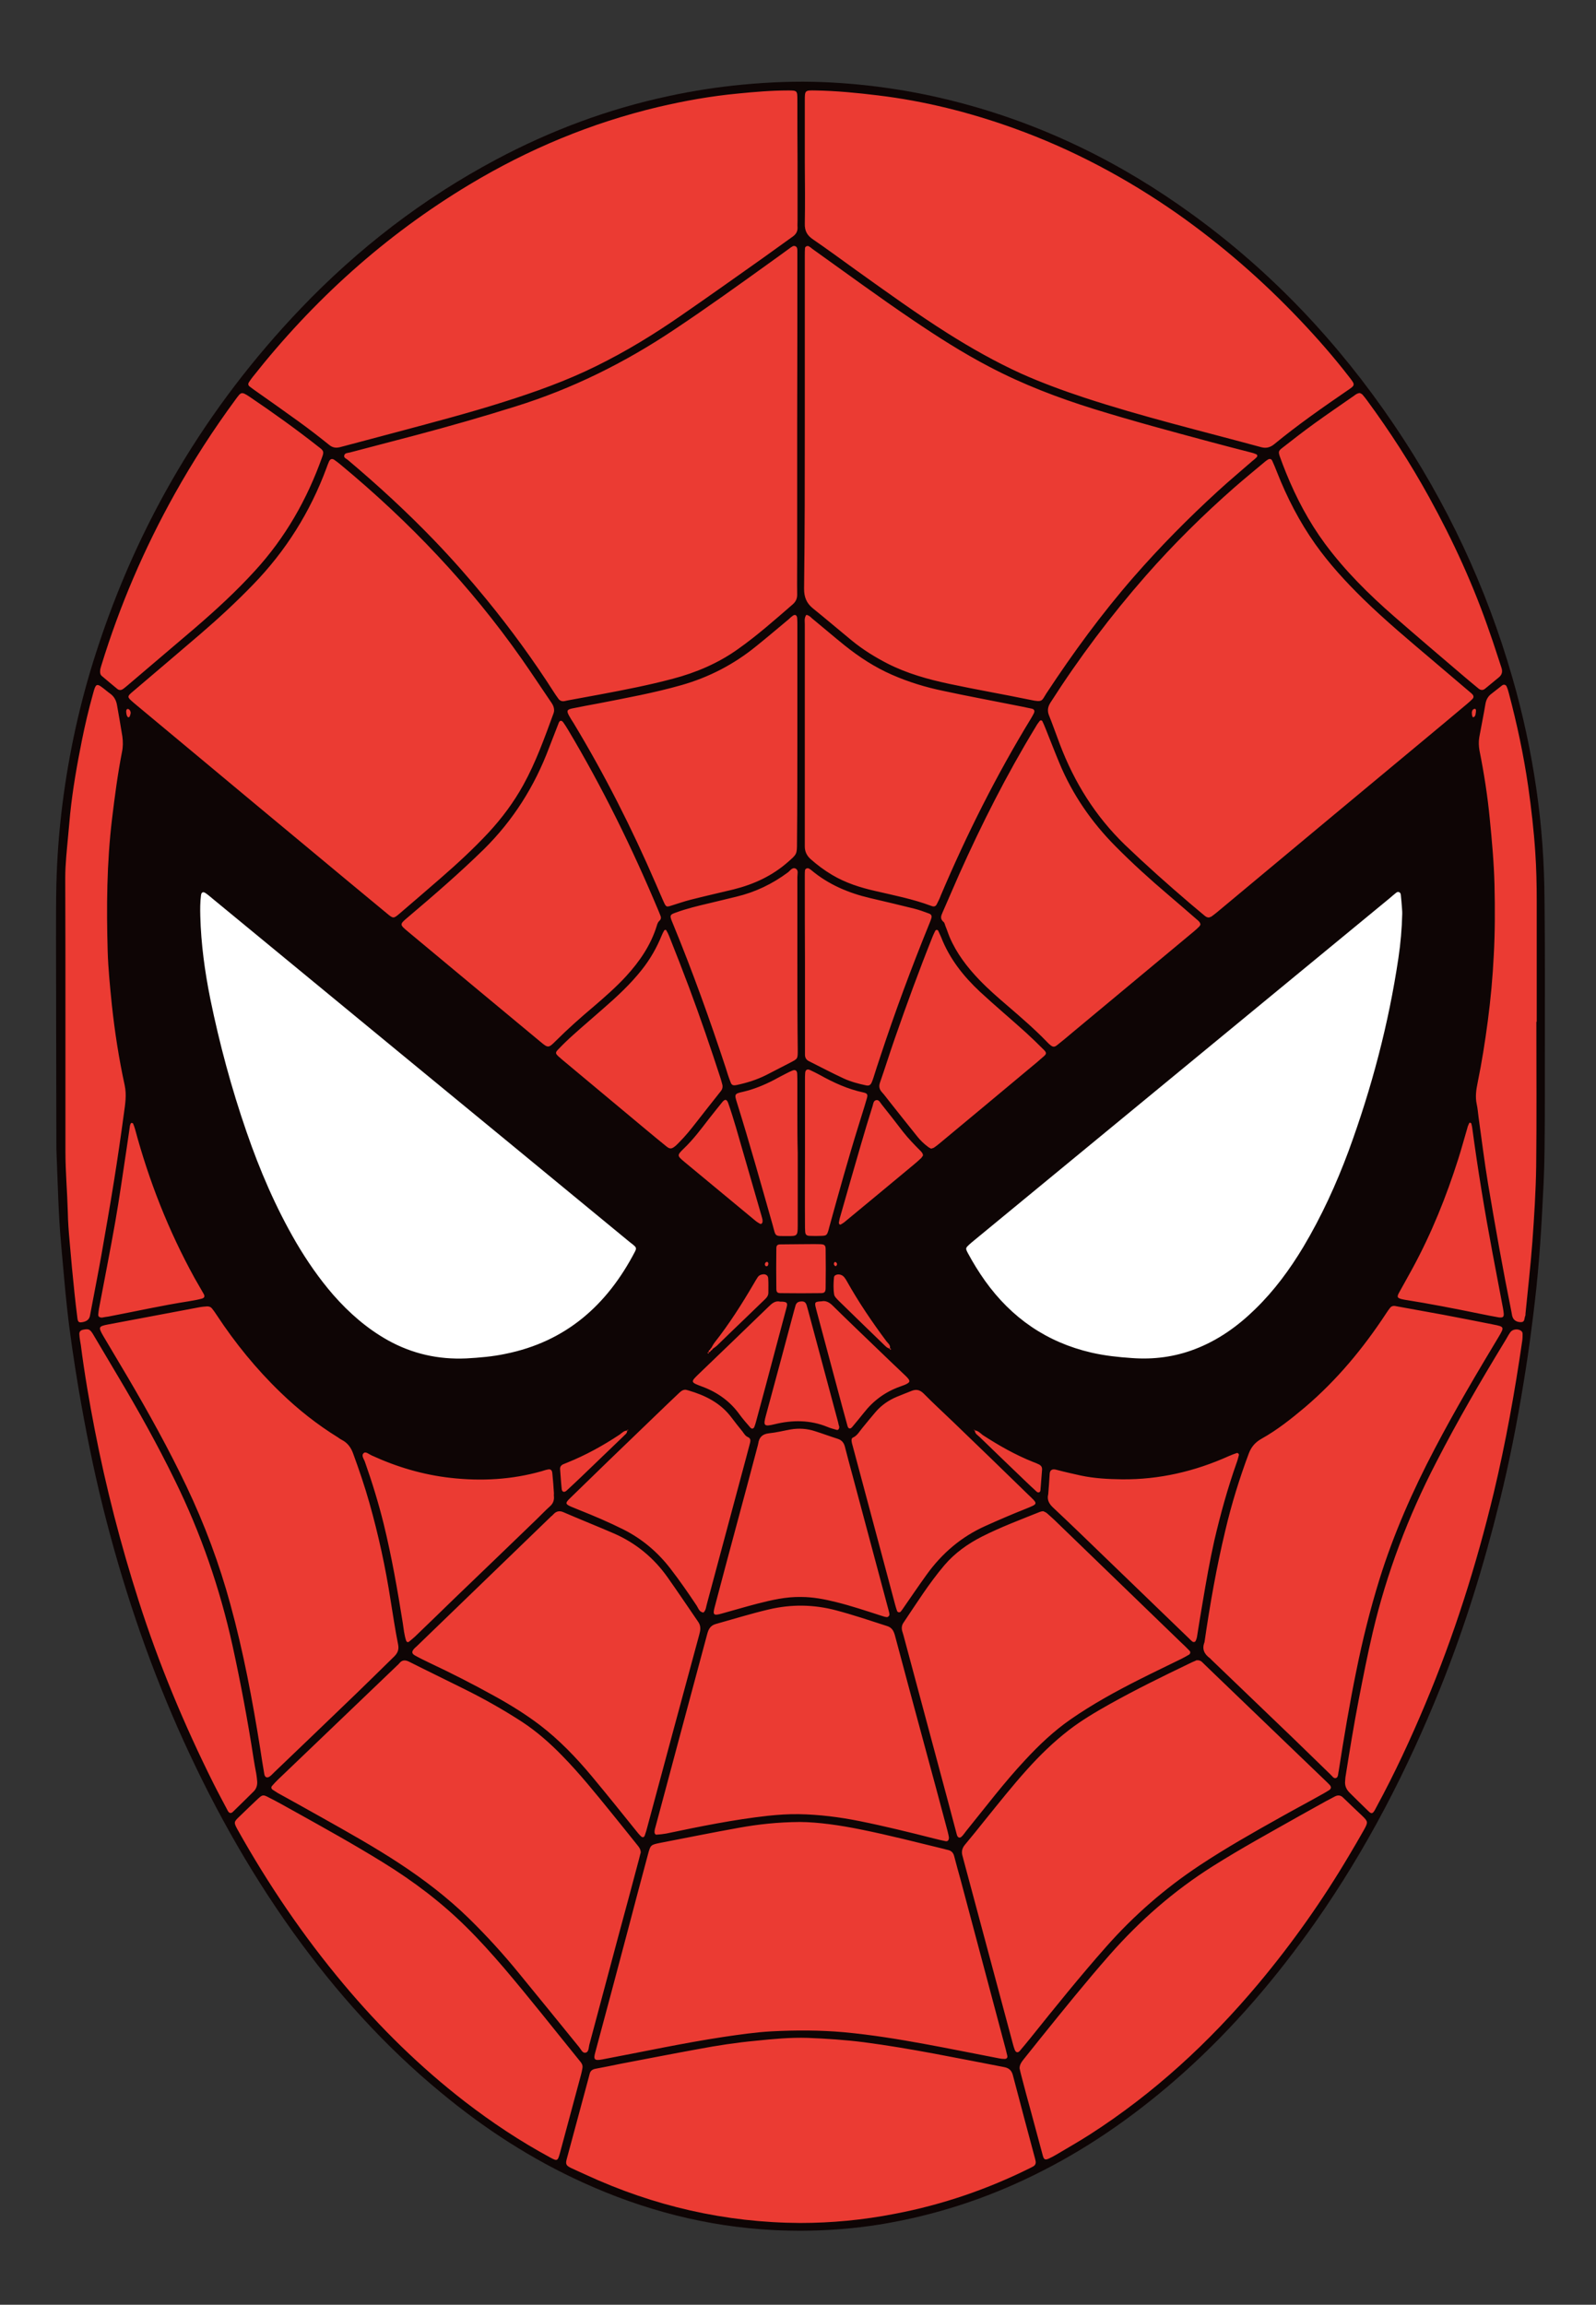
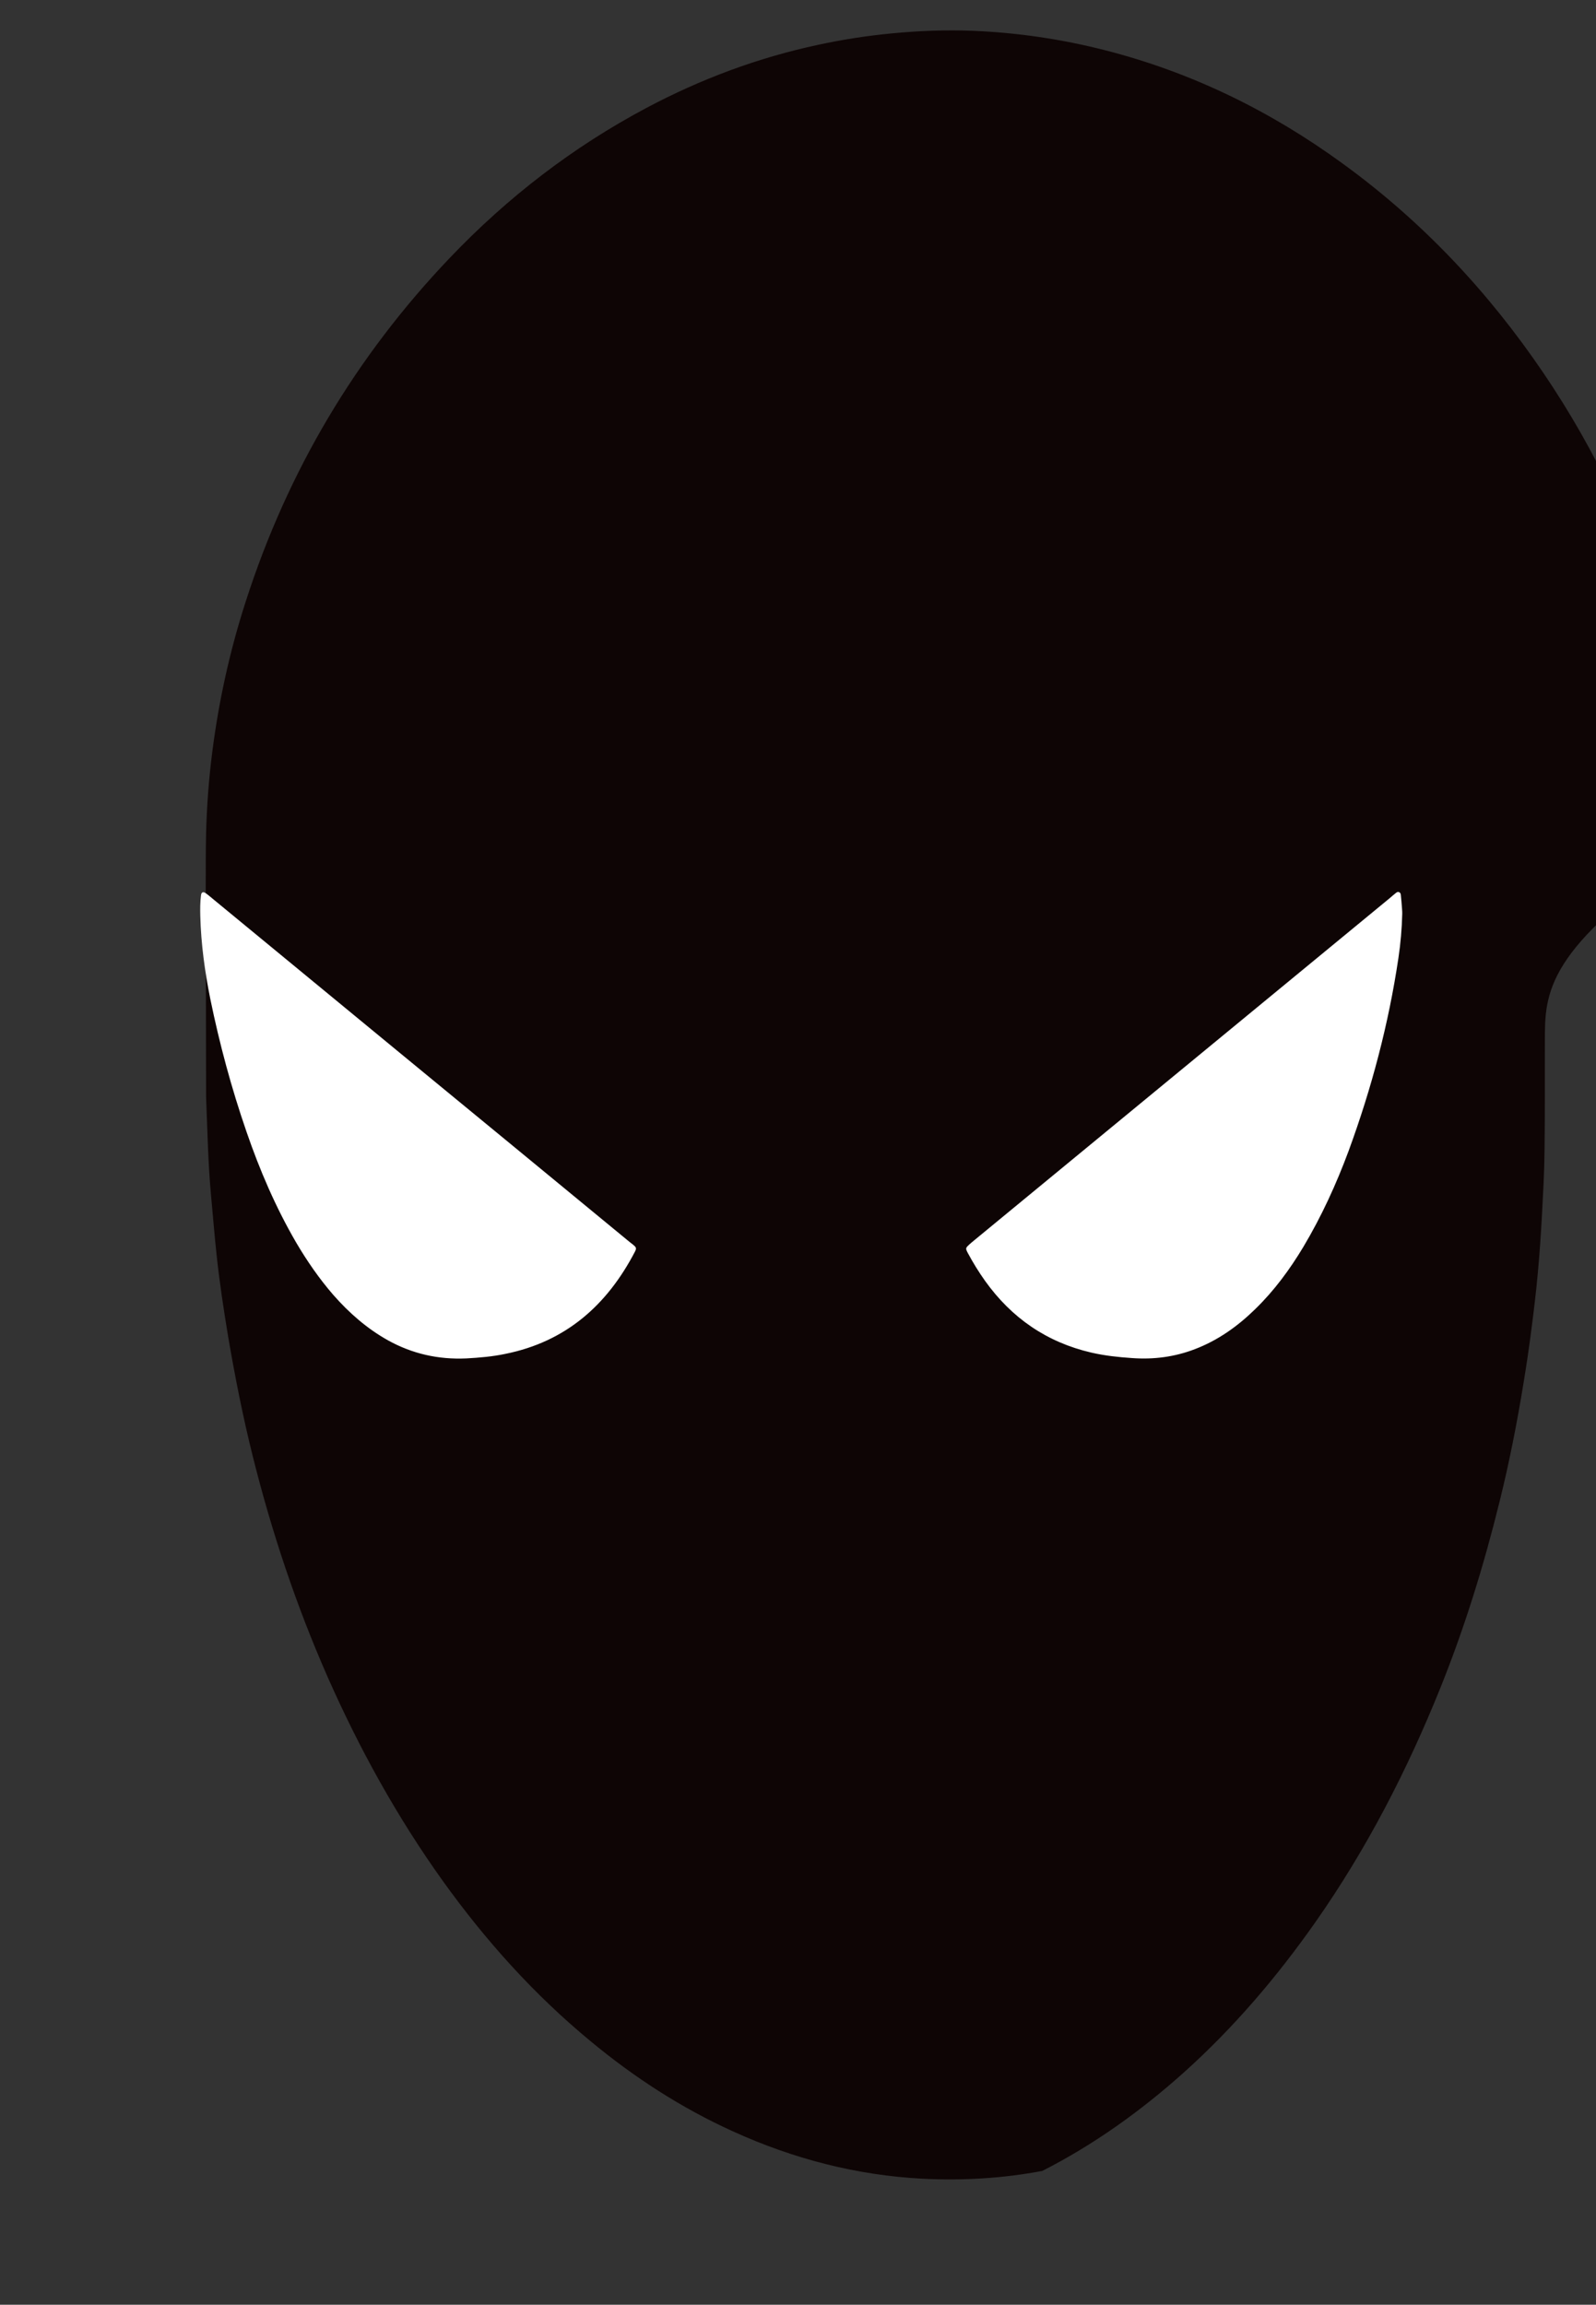
<svg xmlns="http://www.w3.org/2000/svg" version="1.1" id="Layer_1" x="0px" y="0px" viewBox="0 0 880.5 1271.3" style="enable-background:new 0 0 880.5 1271.3;" xml:space="preserve">
  <rect x="0" y="0" width="880.5" height="1271.3" fill="#333333" stroke="none" />
  <style type="text/css">
	.st0{fill:#0E0505;}
	.st1{fill:#EB3B33;}
	.st2{fill:#FFFFFF;}
</style>
  <g>
-     <path class="st0" d="M852.3,573.7C852.3,573.7,852.3,573.7,852.3,573.7c-0.1,20.5,0.1,40.9-0.2,61.4c-0.1,11.7-0.8,23.3-1.4,35   c-0.6,10.7-1.3,21.4-2.3,32.1c-0.9,10-2.1,20-3.4,30c-1.3,10.3-2.8,20.6-4.5,30.8c-3.6,22.1-7.9,44-13.3,65.7   c-8.6,34.8-19.1,68.9-32.5,102.2c-18.4,45.7-40.8,89.2-69.1,129.5c-21.2,30.2-45,58.1-72.5,82.8c-23.8,21.3-49.6,39.8-78.1,54.3   c-26.2,13.4-53.7,22.9-82.6,28.3c-21.8,4.1-43.8,5.4-65.9,4.3c-36.6-1.9-71.5-11-104.9-26.2c-28.4-12.9-54.3-29.7-78.3-49.6   c-31.3-25.8-58.1-55.7-81.7-88.6c-25.2-35.2-46-72.9-63.5-112.5c-17.3-39.3-30.8-79.8-41.2-121.4c-5.5-22-9.9-44.3-13.7-66.6   c-2.4-14.5-4.6-29-6.2-43.7c-1.3-11.8-2.2-23.6-3.3-35.3c-1.5-16.6-1.8-33.2-2.5-49.8c0-1.1-0.1-2.2-0.1-3.4   c-0.1-38.5-0.1-77.1-0.2-115.6c0-9.9,0-19.8,0.2-29.7c0.4-14.9,1.5-29.7,3.4-44.5c3.6-28.3,9.7-56,18.5-83.2   c23.1-71.8,60.6-135,112.7-189.6c31.7-33.2,67.6-60.9,108.2-82.5c30.1-16,61.7-27.8,95-34.9c13.4-2.9,27-5,40.7-6.3   c14.8-1.4,29.7-2,44.5-1.4c24.7,1,49,4.6,72.9,10.7c47.8,12.2,91.3,33.5,131.1,62.5c43.8,31.8,80.3,70.6,110.7,115.4   c29.3,43.2,51.2,89.8,65.6,140c5.8,20.1,10.2,40.6,13.2,61.3c3,20.5,4.4,41,4.5,61.7C852.4,522.6,852.3,548.2,852.3,573.7z" />
-     <path class="st1" d="M444,232.3c0-30.4,0-60.8,0-91.1c0-1.4,0-2.9,0.1-4.3c0.1-1,1.4-1.5,2.2-1c0.7,0.4,1.3,0.9,1.9,1.4   c18.5,13.2,36.7,26.6,55.5,39.3c13.6,9.2,27.5,18.1,42.1,25.7c18.4,9.7,37.8,17.1,57.7,23.3c21.3,6.6,42.9,12.4,64.5,18.2   c7.4,2,14.8,3.9,22.2,5.8c0.9,0.2,1.8,0.5,2.7,0.9c0.9,0.3,1,1.2,0.2,1.9c-0.7,0.7-1.4,1.3-2.2,1.9c-6.4,5.6-12.9,11-19.1,16.7   c-16.3,14.9-31.8,30.6-46.3,47.2c-17.7,20.3-33.5,41.9-48.3,64.4c-2.5,3.9-1.9,4.9-8.5,3.5c-15-3.1-30.1-5.7-45.1-8.9   c-11.7-2.5-23.2-5.7-34-11.2c-7-3.6-13.6-7.7-19.7-12.7c-7.2-5.9-14.2-11.9-21.4-17.7c-3.6-2.9-4.9-6.3-4.9-10.8   C444,294.1,444,263.2,444,232.3C444,232.3,444,232.3,444,232.3z M439.9,138.5c0-0.5,0-1-0.1-1.4c-0.2-1.2-1.5-1.8-2.6-1.2   c-0.3,0.2-0.5,0.4-0.8,0.5c-3.6,2.6-7.2,5.3-10.9,7.9c-17.8,12.8-35.6,25.6-53.8,37.7c-27.1,18.1-56.1,32.5-87.3,42.2   c-18.1,5.7-36.4,10.9-54.8,15.8c-12.2,3.2-24.4,6.4-36.6,9.6c-1.2,0.3-2.8,0.2-3.1,1.7c-0.3,1.3,1.2,1.7,2,2.4   c16.6,14,32.6,28.7,47.7,44.4c10,10.4,19.5,21.2,28.6,32.3c13.5,16.5,26,33.6,37.5,51.6c0.7,1.1,1.4,2.1,2.2,3.2   c0.9,1.4,2.2,1.8,3.7,1.5c0.6-0.1,1.2-0.3,1.9-0.4c6-1.1,11.9-2.2,17.9-3.3c13.3-2.5,26.7-5.1,39.8-8.6c12.9-3.4,25.1-8.6,36-16.4   c10.6-7.5,20.3-16.1,30.1-24.6c1.7-1.5,2.5-3.1,2.5-5.4c-0.1-7,0-14.1,0-21.1c0-24.5,0-48.9,0-73.4   C439.9,201.9,439.9,170.2,439.9,138.5z M439.9,55c0-5-0.1-5.1-5.1-5.1c-9.3,0-18.5,0.8-27.7,1.7c-14.8,1.4-29.4,4-43.9,7.4   c-37,8.8-71.6,23.2-104.2,42.8c-46.6,28-86.2,63.8-119.8,106.4c-0.7,0.9-1.3,1.8-1.9,2.7c-0.5,0.8-0.4,1.6,0.3,2.2   c1,0.8,2,1.5,3.1,2.3c8.1,5.7,16.2,11.4,24.2,17.2c5.7,4.1,11.2,8.4,16.7,12.8c1.8,1.5,3.6,1.8,5.8,1.3c0.8-0.2,1.5-0.4,2.3-0.6   c10-2.7,20.1-5.3,30.1-8c19.4-5.2,38.9-10.3,58.1-16.4c17.4-5.5,34.5-11.6,50.9-19.7c16.5-8.1,32.2-17.7,47.3-28.2   c15.1-10.4,30.1-21.1,45.1-31.7c5.4-3.8,10.6-7.7,16-11.5c1.9-1.3,2.9-2.9,2.8-5.2c-0.1-1.1,0-2.2,0-3.4c0-10.9,0-21.7,0-32.6   C439.9,78,439.9,66.5,439.9,55z M444,123.4c-0.1,4,1.3,6.5,4.6,8.7c7.9,5.4,15.6,11.1,23.4,16.7c16.8,12,33.5,24.1,50.9,35.1   c13,8.2,26.3,15.7,40.3,22.1c11.4,5.1,23.1,9.4,34.9,13.3c32.2,10.6,65.1,18.5,97.8,27.4c2.7,0.7,4.9,0.1,7.1-1.7   c12.9-10.6,26.5-20.1,40.2-29.5c4.6-3.1,4.6-3.1,1.1-7.6c-8.5-11-17.7-21.5-27.3-31.6c-20.5-21.6-42.9-41.1-67.3-58.3   c-28-19.6-58-35.6-90.2-47.2c-24.4-8.8-49.5-15.1-75.3-18.2c-11.4-1.4-22.9-2.5-34.4-2.7c-5.8-0.1-5.8-0.1-5.8,5.8   c0,11.4,0,22.7,0,34.1C444.1,101,444.2,112.2,444,123.4z M668.3,505.6c1-0.7,2-1.5,3-2.3c21.6-18,43.2-36,64.8-54   c16.2-13.5,32.5-27,48.7-40.5c8.1-6.7,16.2-13.5,24.3-20.3c1.1-0.9,2.2-1.9,3.2-2.9c0.8-0.8,0.8-1.7,0.1-2.5   c-0.4-0.5-0.9-0.9-1.4-1.3c-6.7-5.7-13.4-11.4-20.1-17.1c-13.2-11.2-26.4-22.2-38.8-34.3c-9.6-9.4-18.7-19.3-26.5-30.3   c-8.7-12.3-15.6-25.7-21.1-39.7c-0.8-2.1-1.7-4.2-2.6-6.2c-0.5-1.1-1.4-1.3-2.4-0.7c-0.7,0.4-1.3,0.9-1.9,1.4   c-5.5,4.6-11.1,9.2-16.5,13.9c-17.3,15.2-33.7,31.4-48.9,48.7c-19.3,22-36.9,45.4-52.7,70.1c-1.5,2.4-1.8,4.6-0.7,7.2   c2.1,5.2,3.9,10.5,5.9,15.7c8,21.1,19.6,39.7,35.9,55.5c11.7,11.2,23.7,21.9,36,32.4c2.7,2.3,5.4,4.5,8.1,6.8   c0.6,0.5,1.3,0.9,2.3,0.9C667.4,505.9,667.9,505.8,668.3,505.6z M303.6,386.7c-5.3-7.8-10.5-15.7-15.9-23.4   c-28.3-40.3-61.9-75.6-99.8-107c-1.1-0.9-2.2-1.8-3.4-2.6c-1.3-0.9-2.3-0.6-3,0.9c-0.5,1.2-1,2.4-1.4,3.6   c-9,24.3-22.5,45.8-40.6,64.4c-9.1,9.4-18.7,18.3-28.7,26.9c-12.4,10.6-24.8,21.2-37.2,31.7c-3.7,3.1-3.6,3.2,0.1,6.4   c0.2,0.2,0.5,0.4,0.7,0.6c12.2,10.1,24.3,20.3,36.5,30.4c20.3,16.9,40.5,33.8,60.8,50.6c13.9,11.6,27.8,23.1,41.7,34.6   c3.6,3,3.7,3,7.2,0c7.5-6.4,15-12.9,22.5-19.4c9.2-8,18.1-16.2,26.4-25.1c7.4-8,13.9-16.7,19.2-26.3c6.9-12.5,11.7-25.9,16.6-39.3   c0.3-0.7,0.4-1.5,0.4-1.8C305.7,389.6,304.6,388.1,303.6,386.7z M407.7,1008.2c-14.5,2.6-28.8,5.5-43.3,8.3   c-5.4,1.1-5.5,1.1-6.9,6.3c-3.8,14.2-7.6,28.4-11.3,42.6c-5.9,22.2-11.8,44.5-17.8,66.7c-1.1,3.9-0.5,4.7,3.8,3.9   c22.3-4.2,44.4-9,66.8-12.4c8.8-1.3,17.7-2.6,26.6-3.1c13.4-0.7,26.8-0.7,40.2,0.5c15,1.4,29.8,3.8,44.5,6.5   c13.7,2.5,27.3,5.3,40.9,7.9c0.9,0.2,1.9,0.3,2.9,0.3c1.2,0.1,1.9-0.7,1.6-1.8c-0.3-1.2-0.6-2.5-0.9-3.7   c-8.3-31.2-16.6-62.3-24.9-93.5c-1.2-4.3-2.4-8.6-3.5-12.9c-0.5-1.9-1.6-3-3.6-3.4c-0.6-0.1-1.2-0.3-1.9-0.5   c-15.2-3.7-30.4-7.6-45.7-10.7c-11.8-2.4-23.6-4.1-33.8-4.2C428.9,1005.1,418.3,1006.3,407.7,1008.2z M493.9,1221.1   c26.1-5,50.9-13.5,74.6-25.3c0.6-0.3,1.1-0.6,1.7-0.9c0.9-0.6,1.3-1.4,1.2-2.4c-0.1-0.6-0.2-1.3-0.4-1.9   c-4.1-15.3-8.2-30.6-12.2-45.9c-0.7-2.7-2.2-4-4.9-4.5c-25.7-4.9-51.3-10.3-77.3-13.7c-10.3-1.3-20.7-2-31-2.4   c-9.6-0.3-19.1,0.6-28.7,1.6c-10.7,1-21.2,2.6-31.8,4.6c-14.3,2.6-28.6,5.4-42.8,8.1c-4.5,0.9-9.1,1.9-13.6,2.7   c-1.8,0.3-3,1.1-3.4,2.9c-0.2,0.6-0.3,1.2-0.5,1.9c-2.2,8.2-4.4,16.4-6.6,24.5c-1.8,6.8-3.7,13.6-5.5,20.4c-0.8,2.9-0.4,3.7,2.2,5   c2.7,1.3,5.5,2.5,8.3,3.8c37.5,17.3,76.9,26.4,118.3,26.6C458.6,1226.2,476,1224.6,493.9,1221.1z M656.6,917.4   c-15,7.2-29.9,14.5-44.4,22.6c-7.8,4.4-15.5,8.9-22.6,14.4c-8.4,6.5-15.9,13.8-23,21.7c-8.1,9-15.7,18.6-23.3,28   c-3.6,4.5-7.2,9-10.9,13.4c-1.6,1.9-2.1,3.9-1.4,6.2c0.2,0.6,0.3,1.2,0.5,1.9c9.1,33.9,18.2,67.9,27.3,101.8c0.3,1.1,0.6,2.2,1,3.2   c0.6,1.6,1.7,1.9,2.8,0.7c2-2.3,3.9-4.7,5.8-7c13.7-17.1,27.4-34.1,41.9-50.5c15.2-17.2,32.4-32.2,51.6-44.9   c14.5-9.6,29.7-18.2,44.9-26.7c7.1-4,14.3-7.8,21.4-11.8c1.7-0.9,3.4-1.9,5-2.9c1.2-0.8,1.4-1.7,0.5-2.8c-0.7-0.8-1.6-1.6-2.4-2.4   c-6.8-6.5-13.6-13.1-20.4-19.6c-14.6-14.1-29.3-28.1-43.9-42.2c-1.3-1.2-2.5-2.5-3.8-3.7c-0.7-0.7-1.6-1.1-3.1-1   C659.2,916.3,657.9,916.7,656.6,917.4z M351.5,1017.6c-4.8-6-9.6-12-14.4-17.9c-8.7-10.7-17.3-21.4-26.9-31.2   c-6.8-7-14.2-13.5-22.3-18.8c-10.2-6.6-20.8-12.6-31.7-18c-10.2-5.1-20.4-10-30.5-15.1c-2.2-1.1-4-1-5.5,1c-0.3,0.4-0.7,0.7-1,1   c-16.5,15.8-33,31.6-49.5,47.4c-5.4,5.2-10.9,10.4-16.3,15.6c-1.1,1.1-2.3,2.3-3.3,3.5c-0.6,0.7-0.5,1.5,0.3,2.1   c0.9,0.6,1.9,1.2,2.8,1.8c8,4.4,15.9,8.8,23.9,13.3c14.6,8.2,29.3,16.4,43.3,25.6c13.7,9,26.6,18.9,38.3,30.3   c9.8,9.6,19.1,19.8,27.8,30.5c11.1,13.5,22,27,33,40.5c1,1.2,1.8,3.3,3.4,3.1c2-0.3,1.8-2.7,2.2-4.3c5.4-20.2,10.8-40.4,16.2-60.6   c3.8-14,7.6-28.1,11.3-42.1c0.3-1.2,0.6-2.5,0.9-3.5C353.4,1019.8,352.4,1018.7,351.5,1017.6z M766.9,721.4c-0.8,1-1.5,2-2.2,3.1   c-12.6,19.2-27.2,36.8-44.7,51.7c-7.6,6.4-15.4,12.6-24,17.4c-3.4,1.9-5.6,4.4-7,8c-5.2,13.9-9.6,28.1-13,42.6   c-4.9,20.4-8.5,41-11.5,61.7c-1.5,3.7-0.1,6.5,2.9,8.7c0.3,0.2,0.5,0.4,0.7,0.7c15,14.4,30,28.8,45,43.2c7,6.8,14,13.6,21,20.4   c0.9,0.8,1.7,2.4,3.1,1.8c1-0.4,1-1.9,1.2-3c0-0.2,0-0.3,0.1-0.5c2.9-18.6,6-37.2,9.8-55.7c3.4-16.9,7.6-33.7,12.7-50.2   c7.8-25.1,18.4-49.1,30.6-72.3c11-21,23-41.3,35.2-61.6c3.2-5.4,3.2-5.6-3-6.8c-9.2-1.8-18.5-3.7-27.7-5.4   c-8.6-1.6-17.3-3.1-25.9-4.7C768.7,720.1,767.6,720.5,766.9,721.4z M109.9,721.1c-16.8,3.2-33.6,6.3-50.4,9.5   c-5.2,1-5.3,1.5-2.6,6.2c4.5,7.7,9.2,15.4,13.7,23.1c11.5,19.6,22.5,39.4,32.3,60c10,21,18.1,42.7,24.2,65.1   c7.2,26.2,12.2,52.9,16.5,79.8c0.7,4.6,1.4,9.2,2.2,13.7c0.3,2.1,1.8,2.5,3.4,1.1c0.9-0.7,1.6-1.6,2.4-2.3   c13.1-12.5,26.1-25,39.1-37.5c9-8.6,17.9-17.4,26.8-26.1c2-2,2.7-3.9,2.1-6.8c-1.6-8-2.8-16.1-4.1-24.1   c-2.8-18.2-6.7-36.1-11.7-53.8c-2.6-9.2-5.7-18.3-9-27.3c-1.2-3.3-3.1-5.9-6.3-7.5c-0.7-0.4-1.4-0.8-2-1.3   c-11.5-7.1-22-15.4-31.7-24.8c-13.4-12.9-25.1-27.3-35.3-42.8c-0.8-1.2-1.6-2.4-2.5-3.5c-0.6-0.8-1.5-1.2-2.7-1.2   C113.1,720.7,111.5,720.8,109.9,721.1z M522.8,1010.2c-4.2-15.7-8.4-31.5-12.7-47.2c-5.5-20.3-11-40.7-16.4-61   c-0.7-2.5-1.7-4.3-4.4-5.1c-9.3-3-18.5-6.1-27.9-8.6c-12.4-3.3-24.8-3.5-37.4-0.5c-9.8,2.3-19.4,5.3-29.1,8c-2.9,0.8-4,2.8-4.7,5.4   c-5.3,19.7-10.6,39.5-15.9,59.2c-4.2,15.6-8.3,31.2-12.5,46.7c-0.3,1.2-0.8,2.4-0.7,3.7c0.1,0.7,0.5,1.3,1.2,1.2   c1.7-0.1,3.5-0.3,5.2-0.6c18.6-3.9,37.2-7.7,56.1-9.8c5.7-0.6,11.5-1,17.2-0.9c11.2,0.2,22.3,1.6,33.3,3.8   c13.9,2.8,27.7,6.2,41.5,9.7c2,0.5,4,1,6.1,1.4c1.1,0.2,1.9-0.5,1.8-2.2C523.4,1012.7,523.1,1011.4,522.8,1010.2z M573.6,834   c-10.7,4.3-21.4,8.3-31.7,13.5c-7.9,4-15.1,9.1-20.9,15.9c-8.4,9.9-15.3,20.9-22.5,31.6c-1,1.4-1.2,2.9-0.8,4.6   c0.2,0.8,0.5,1.5,0.7,2.3c8.2,30.7,16.5,61.4,24.7,92.1c1.6,6,3.2,12,4.8,18.1c0.5,1.7,1.7,2,2.8,0.8c0.9-0.9,1.6-2,2.4-3   c10.7-13.2,20.9-26.7,32.5-39.1c7.6-8.2,15.7-15.9,24.9-22.3c12.1-8.4,25-15.5,38.1-22.1c7.7-3.9,15.5-7.6,23.2-11.4   c1.4-0.7,2.8-1.5,4.2-2.3c0.7-0.5,0.9-1.4,0.3-2.1c-1.5-1.6-3.2-3.2-4.8-4.7c-23.2-22.4-46.4-44.9-69.6-67.3   c-1.4-1.3-2.8-2.6-4.3-3.9c-0.6-0.5-1.4-0.8-2-1.1C574.8,833.6,574.2,833.8,573.6,834z M384.7,893.9c-5.4-7.9-10.8-15.9-16.3-23.7   c-7.6-10.8-17.5-19-29.6-24.3c-9.2-4-18.6-7.7-27.8-11.7c-2.2-1-4-0.7-5.6,1c-0.4,0.5-0.9,0.9-1.4,1.3c-7,6.8-14,13.5-21,20.3   c-17.7,17.1-35.4,34.2-53.1,51.3c-0.5,0.4-1,0.9-1.4,1.3c-1.5,1.7-1.4,2.7,0.5,3.8c2.7,1.5,5.4,2.8,8.1,4.1   c12.1,5.7,24.1,11.8,35.8,18.3c8.7,4.8,17.1,10,25,16c10.7,8.2,20,17.9,28.6,28.2c8.4,10.1,16.6,20.3,24.8,30.5   c0.7,0.9,1.4,1.7,2.2,2.5c0.9,0.9,1.8,0.8,2.2-0.3c0.6-1.7,1.1-3.3,1.5-5c9.5-35.3,19-70.6,28.6-105.9c0.3-1.1,0.5-2.2,0.5-2.3   C386.6,896.5,385.6,895.2,384.7,893.9z M319.6,1136.5c-13.8-17-27.3-34.2-41.5-50.9c-6.7-7.8-13.5-15.4-20.8-22.6   c-13.8-13.7-29.2-25.3-45.7-35.5c-16.3-10.1-33.1-19.4-49.8-28.7c-4.5-2.5-8.9-5-13.5-7.3c-3.2-1.7-3.5-1.6-6.3,1   c-3.3,3.1-6.5,6.2-9.7,9.3c-3.4,3.2-3.4,3.4-1.3,7.3c16.9,30.2,36.2,58.7,58.5,85.3c20.1,24,42.3,45.8,67,64.9   c14.8,11.4,30.4,21.8,46.9,30.7c4,2.2,4.3,2.1,5.5-2.3c3.9-14.5,7.8-29,11.7-43.5c0.3-1.1,0.5-2.2,0.7-3.3   C321.7,1139,320.7,1137.8,319.6,1136.5z M563.5,1145.1c1.7,6.5,3.4,13,5.2,19.4c2.2,8.2,4.4,16.4,6.6,24.5c0.6,2.3,1.3,2.6,3.5,1.6   c1.3-0.6,2.6-1.3,3.8-2c6.2-3.7,12.4-7.2,18.5-11.1c35.4-22.7,66-50.9,93-83.1c18.6-22.2,35.3-45.8,50.1-70.8   c2.8-4.7,5.5-9.3,8.2-14.1c2.5-4.5,2.4-4.7-1.1-8.1c-2.8-2.6-5.6-5.3-8.3-7.9c-0.7-0.7-1.4-1.3-2.1-2c-1.3-1.3-2.8-1.4-4.4-0.6   c-1.7,0.9-3.4,1.8-5.1,2.7c-4.7,2.6-9.5,5.3-14.2,7.9c-16.1,9.1-32.4,18-48.1,27.9c-21.4,13.5-40.2,29.9-56.9,48.9   c-13.1,14.9-25.5,30.3-38,45.8c-3.2,4-6.4,8-9.6,12c-1.1,1.4-2.1,2.8-2.1,4.8C562.8,1142.3,563.1,1143.7,563.5,1145.1z    M308.3,398.6c-1.8,4.6-3.6,9.2-5.4,13.9c-8,21.3-19.8,40-36,56c-13.4,13.1-27.5,25.3-41.8,37.4c-4.7,4-4.8,4,0,8   c24.3,20.2,48.6,40.5,73,60.7c4.3,3.6,4.5,3.6,8.6-0.5c6.6-6.6,13.5-12.7,20.6-18.7c6.3-5.4,12.6-10.9,18.2-17   c7.4-8.1,13.5-17,16.8-27.6c0.3-1.1,0.7-2.2,1.5-2.9c1-0.9,1-1.9,0.5-3c-0.4-0.9-0.7-1.8-1.1-2.7c-14.4-34.4-30.8-67.8-49.9-99.8   c-0.8-1.4-1.7-2.7-2.6-4c-0.2-0.4-0.7-0.6-1-0.8C308.9,397.5,308.6,398,308.3,398.6z M660.3,507.2c-5.3-4.6-10.6-9.2-16-13.8   c-10-8.5-19.7-17.3-28.9-26.6c-13.2-13.3-23.7-28.5-30.9-45.8c-2.6-6.2-5-12.5-7.5-18.7c-0.6-1.5-1.2-3-1.9-4.4   c-0.3-0.7-1.2-0.7-1.6-0.1c-0.9,1.1-1.7,2.3-2.4,3.6c-15.8,26-29.5,53.1-41.9,80.8c-3.1,7-6.1,14.1-9.2,21.1   c-0.8,1.8-1.5,3.5,0.5,5.2c0.7,0.5,0.8,1.7,1.2,2.6c0.8,1.9,1.4,3.9,2.2,5.8c3.8,8.9,9.6,16.5,16.3,23.5c5,5.2,10.4,9.9,15.9,14.6   c7.3,6.3,14.5,12.5,21.2,19.4c0.7,0.7,1.3,1.4,2.1,2c1.4,1.2,2.3,1.3,3.8,0.1c2.9-2.3,5.7-4.6,8.5-7c22.2-18.5,44.5-37,66.7-55.5   c1.1-0.9,2.2-1.9,3.2-2.9c0.3-0.3,0.5-0.8,0.7-1.1C662.1,508.6,661.2,508,660.3,507.2z M444.4,339.9c-0.7,1.5-0.4,3.2-0.4,4.7   c0,39,0,78,0,117c0,1.8,0,3.5,0,5.3c0,2.7,1,4.9,3,6.8c3.7,3.3,7.7,6.3,11.9,8.8c7.5,4.5,15.7,7.1,24.1,9   c10.3,2.4,20.6,4.4,30.5,8.1c0.3,0.1,0.6,0.2,0.9,0.3c1.1,0.3,1.9-0.1,2.4-1.1c0.8-1.6,1.6-3.1,2.2-4.8   c14.3-33.7,30.7-66.4,49.8-97.7c0.6-1,1.1-1.9,1.6-2.9c0.6-1.3,0.2-2.2-1.2-2.5c-3.3-0.7-6.6-1.4-9.8-2c-13-2.6-26-5-39-7.8   c-9.7-2-19.2-4.9-28.3-8.9c-9.4-4.1-18-9.7-26-16.1c-6.1-4.9-12-10-18.1-15c-0.8-0.7-1.5-1.6-3-1.9   C444.9,339,444.6,339.5,444.4,339.9z M439.9,404.7c0-15.5,0-31,0-46.5c0-4.5,0-9,0-13.4c0-1.3,0-2.6-0.1-3.8   c-0.1-1.7-1.2-2.3-2.5-1.3c-0.8,0.6-1.5,1.2-2.2,1.9c-6,5-12,10.1-18.1,15c-12.2,9.9-25.9,17-41,21.3c-15.1,4.3-30.5,7.1-45.8,10.1   c-4.9,0.9-9.7,1.8-14.6,2.8c-2.8,0.6-3.1,1.3-1.7,3.9c0.8,1.4,1.6,2.8,2.5,4.1c17.2,28.5,32.2,58.1,45.4,88.7   c1.5,3.4,2.9,6.8,4.4,10.1c1.3,2.8,1.5,2.8,4.3,1.9c3.5-1.1,7-2.3,10.5-3.2c7.9-2,15.8-3.8,23.7-5.7c11.2-2.8,21.4-7.5,30.1-15.2   c4.8-4.2,4.9-4.2,4.9-10.6C439.9,444.7,439.9,424.7,439.9,404.7C439.9,404.7,439.9,404.7,439.9,404.7z M744.6,988.9   c3.4,3.4,6.8,6.7,10.3,10.1c1.7,1.7,2.4,1.5,3.6-0.6c0.3-0.6,0.6-1.1,0.9-1.7c10-18.4,18.8-37.4,26.9-56.7   c15.9-37.8,28.2-76.7,37.8-116.6c6.6-27.7,11.6-55.6,15.7-83.8c0.2-1.3,0.2-2.5,0.2-3.8c0-0.7-0.2-1.2-0.8-1.7   c-1.8-1.3-4.7-1-6,0.8c-1.2,1.7-2.1,3.6-3.2,5.3c-13.2,21.7-26,43.7-37.6,66.3c-15.5,29.9-27.4,61.2-35.1,94   c-2.9,12.3-5.3,24.7-7.7,37c-2.7,14-5,28-7.2,42c-0.2,0.9-0.2,1.9-0.3,2.9C741.8,985,742.8,987.1,744.6,988.9z M141.4,978.5   c-0.5-2.8-1.1-5.7-1.5-8.5c-3.2-20.8-7.1-41.6-11.6-62.2c-7-31.7-17.5-62.1-31.8-91.2C86.9,796.9,76.2,777.8,65,759   c-4.6-7.7-9.1-15.4-13.7-23.1c-1.6-2.6-2.4-3-5.1-2.5c-1.8,0.3-2.6,1.1-2.4,2.9c0.1,1.9,0.5,3.8,0.8,5.7c2,15.7,4.7,31.3,7.7,46.8   c6.2,31.9,14.3,63.2,24.2,94.2c11.1,34.8,25.1,68.4,41.4,101c2.5,5,5.2,9.9,7.8,14.9c0.7,1.3,1.7,1.5,2.7,0.6   c3.9-3.8,7.8-7.6,11.6-11.4c1.4-1.4,2-3.3,1.9-5.3C141.8,981.3,141.6,979.9,141.4,978.5z M747,218.3c-7.2,5-14.5,10-21.6,15.1   c-6.1,4.4-12,9-17.9,13.6c-2.2,1.7-2.3,2.2-1.4,4.9c1.1,3,2.2,6,3.4,8.9c5.6,13.8,12.5,26.9,21.4,39c11.1,15,24.2,28,38.2,40.2   c12.6,11,25.4,21.9,38.2,32.8c2.8,2.4,5.6,4.7,8.5,7.1c1.2,0.9,2.4,0.9,3.5,0c2.5-2,4.9-4.1,7.4-6.1c2.1-1.6,2.4-3.5,1.5-5.9   c-2.1-6.2-4-12.5-6.2-18.6c-8.9-26.1-20.3-51-33.6-75.1c-10.2-18.5-21.6-36.2-34.1-53.2c-0.9-1.2-1.7-2.3-2.7-3.4   c-0.4-0.4-1-0.6-1.4-0.8C748.8,216.9,747.9,217.6,747,218.3z M56.2,372.9c2.8,2.4,5.6,4.7,8.5,7.1c0.9,0.8,2.1,0.8,3.1,0.1   c0.8-0.5,1.5-1.2,2.3-1.8c12.5-10.7,25.1-21.3,37.6-32c11.5-9.9,22.7-20.2,32.9-31.4c16.8-18.3,28.8-39.4,37.1-62.7   c1.1-3,0.9-3.6-1.8-5.6c-12.3-9.7-25-18.8-38-27.6c-4.9-3.3-4.9-2.7-7.9,1.3c-12.3,16.7-23.6,34.2-33.7,52.3   c-16.8,30.1-30.3,61.6-40.4,94.5c-0.3,0.9-0.5,1.8-0.6,2.2C55.1,371.1,55.3,372.2,56.2,372.9z M36.1,563.8c0,23.8,0,47.7,0,71.5   c0,11,1,22,1.3,33.1c0.1,5.4,0.5,10.9,1,16.3c0.8,9.6,1.7,19.1,2.7,28.6c0.5,4.6,1,9.2,1.6,13.8c0.3,2.4,1,2.6,3.3,2.1   c2.1-0.5,3.4-1.6,3.7-3.8c0.2-1.4,0.6-2.8,0.8-4.2c1.8-9.6,3.7-19.1,5.4-28.7c2.4-13.7,4.8-27.4,7-41.1c2-12.5,3.8-24.9,5.5-37.5   c0.7-5,1.5-10,0.4-15.2c-3.2-14.7-5.5-29.5-7.1-44.5c-1-9.9-2-19.7-2.3-29.6c-0.7-24.3-0.5-48.6,2.4-72.8c1.5-12.4,3.1-24.7,5.5-37   c0.6-2.9,0.6-5.7,0.2-8.6c-0.9-5.7-1.9-11.3-2.9-17c-0.4-2.6-1.5-4.9-3.7-6.5c-1.7-1.2-3.2-2.6-4.9-3.8c-2.3-1.7-3.1-1.4-4,1.4   c-0.3,0.9-0.5,1.8-0.8,2.8c-2.3,8.3-4.3,16.7-6,25.2c-2.7,13.5-5.1,27-6.5,40.7c-0.4,4-0.7,8-1.1,11.9c-0.7,7.8-1.6,15.6-1.6,23.4   C36.1,510.7,36.1,537.2,36.1,563.8C36.1,563.8,36.1,563.8,36.1,563.8z M847.8,563.6c0-22.2,0-44.5,0-66.7c0-8.9-0.2-17.9-0.8-26.8   c-0.8-12.1-2.2-24.2-3.9-36.2c-2.5-17.4-6.2-34.6-10.7-51.6c-0.3-1.2-0.7-2.5-1.2-3.6c-0.4-1-1.5-1.3-2.4-0.7c-2,1.5-4,3.2-6,4.7   c-1.9,1.4-2.9,3.3-3.3,5.6c-1,6.1-2.3,12.2-3.4,18.4c-0.4,2.4-0.3,4.8,0.1,7.2c2.5,12.5,4.5,25.2,5.7,37.9   c1.2,12.1,2.3,24.2,2.6,36.3c0.3,13,0.3,25.9-0.4,38.8c-0.6,12.1-1.7,24.2-3.3,36.3c-1.5,11.4-3.3,22.8-5.6,34   c-0.8,3.9-1.4,7.8-0.5,11.9c0.5,2.3,0.7,4.7,1,7.1c1.7,12.2,3.2,24.4,5.2,36.5c4,23.8,8.2,47.5,13,71.2c0.2,0.8,0.2,1.6,0.5,2.4   c0.6,1.9,2.3,3.1,4.9,3c2-0.1,1.6-2.1,2.1-3.3c0.2-0.4,0.2-0.9,0.2-1.4c1.3-13.2,2.8-26.4,3.8-39.6c1-13.9,1.9-27.8,2.1-41.7   c0.3-26.5,0.1-53.1,0.1-79.6C847.7,563.6,847.7,563.6,847.8,563.6z M461.2,883.7c8.5,2.1,16.8,4.9,25.2,7.6   c0.9,0.3,1.8,0.6,2.8,0.7c0.7,0.1,1.6-0.8,1.5-1.6c-0.1-0.6-0.2-1.2-0.4-1.9c-6.6-24.7-13.2-49.3-19.8-74c-1.5-5.5-3-11.1-4.4-16.6   c-0.6-2.2-1.8-3.6-4.1-4.3c-4.1-1.3-8.1-2.8-12.2-4.1c-4.5-1.5-9.1-1.8-13.7-1c-3.9,0.7-7.8,1.7-11.8,2.1c-3.7,0.4-5.5,2.2-6,5.7   c0,0.3-0.2,0.6-0.2,0.9c-4,15.1-8,30.2-12.1,45.3c-3.9,14.6-7.9,29.3-11.7,43.9c-1.2,4.4-0.6,4.9,3.7,3.7   c6.6-1.8,13.2-3.8,19.8-5.5c7.9-2,15.8-3.9,24.3-3.7C448.4,880.9,454.8,882.1,461.2,883.7z M374.4,768.6c-4.7,4.5-9.5,9-14.2,13.6   c-8.2,7.9-16.3,15.7-24.5,23.6c-7.1,6.9-14.2,13.8-21.3,20.7c-2.7,2.6-2.5,3.2,0.7,4.6c1.5,0.6,3,1.2,4.4,1.8   c8.3,3.3,16.5,6.8,24.5,10.8c10.3,5.2,18.9,12.5,25.9,21.6c5.1,6.6,9.8,13.4,14.4,20.3c1,1.5,1.4,3.6,3.8,3.9   c1.4-1.3,1.4-3.1,1.9-4.8c7.2-26.8,14.4-53.7,21.6-80.5c0.7-2.8,1.5-5.5,2.2-8.3c0.3-1.3,0.4-2.5-1.2-3.2c-1.4-0.6-2.1-1.9-3-3.1   c-2.1-2.6-4.2-5.2-6.2-7.9c-6-7.9-14.3-12-23.5-14.7c-0.6-0.2-1.2-0.3-1.6-0.4C376.5,766.5,375.5,767.6,374.4,768.6z M470.4,797.5   c5.7,21.3,11.4,42.6,17.1,63.9c2.1,7.9,4.2,15.7,6.3,23.6c0.3,1.2,0.7,2.4,1.1,3.6c0.3,0.8,1.4,1,2,0.4c0.5-0.6,1-1.3,1.4-1.9   c4.3-6.2,8.5-12.4,12.9-18.5c8.5-11.8,19.1-20.9,32.5-26.9c7.1-3.2,14.3-6.3,21.6-9.2c7.8-3.2,7.6-2.6,1.5-8.5   c-13.6-13.3-27.3-26.5-41-39.7c-5.4-5.2-11-10.3-16.2-15.6c-2.2-2.2-4.3-2.5-6.9-1.4c-2.7,1.1-5.4,2.1-8,3.2   c-4.5,1.9-8.4,4.6-11.6,8.3c-2.5,2.9-4.9,5.9-7.3,8.8c-1.6,1.9-2.8,4.3-5.3,5.4c-0.7,0.3-0.7,1-0.7,1.9   C469.9,795.6,470.1,796.6,470.4,797.5z M444.1,531.4c0,15.7,0,31.3,0,47c0,1.1,0,2.2,0,3.4c0,1.6,0.7,2.8,2.1,3.5   c6.4,3.2,12.8,6.6,19.3,9.6c3.9,1.8,8.1,2.9,12.3,3.8c1.6,0.3,2.4-0.1,3.1-1.6c0.4-0.9,0.7-1.8,1-2.7c1.2-3.8,2.4-7.6,3.7-11.4   c8.2-24.9,17.3-49.4,27.2-73.7c0.4-0.9,0.7-1.8,1-2.7c0.4-1.3,0.1-2.2-1.3-2.7c-2.7-1-5.4-2-8.2-2.7c-8-2-16.1-3.9-24.2-5.8   c-12-2.8-23.1-7.5-32.6-15.5c-0.4-0.3-0.8-0.6-1.2-0.8c-0.9-0.5-2.1,0.1-2.2,1c-0.1,0.9-0.1,1.9-0.1,2.9   C444,499.1,444,515.2,444.1,531.4C444,531.4,444,531.4,444.1,531.4z M439.9,531.2c0-15.8,0-31.7,0-47.5c0-1.5,0.7-3.6-0.8-4.5   c-1.9-1.1-3.1,1-4.4,2c-8.6,6.4-18,10.9-28.4,13.4c-5,1.2-9.9,2.4-14.9,3.6c-6.4,1.5-12.7,3-18.9,5.3c-2.8,1-3,1.5-2,4.2   c0.3,0.8,0.6,1.5,0.9,2.2c10.7,26,20.2,52.5,29,79.2c0.8,2.6,1.6,5.2,2.6,7.7c0.6,1.8,1.4,2.1,3.4,1.7c5.7-1.2,11.1-2.9,16.3-5.5   c4.3-2.2,8.5-4.4,12.8-6.6c4.8-2.5,4.6-2.1,4.6-7.7C439.9,562.9,439.9,547,439.9,531.2C439.9,531.2,439.9,531.2,439.9,531.2z    M397.6,595c-5.5-16.9-11.2-33.6-17.4-50.2c-3.6-9.6-7.3-19.1-11.1-28.6c-0.4-1-0.9-2-1.5-3c-0.2-0.4-0.9-0.4-1.2,0.1   c-0.5,0.8-0.9,1.7-1.3,2.6c-2.8,6.9-6.4,13.2-11,19c-6.4,8.1-13.9,15-21.6,21.7c-5.4,4.8-10.9,9.4-16.2,14.2   c-2.7,2.4-5.4,5-7.9,7.6c-2.2,2.2-2.2,2.6,0,4.6c0.5,0.4,1,0.8,1.5,1.3c15.7,13.1,31.4,26.2,47.1,39.3c3.6,3,7.1,5.9,10.7,8.8   c1.9,1.5,2.8,1.4,4.7-0.1c0.9-0.7,1.6-1.5,2.4-2.3c3.3-3.3,6.2-6.9,9-10.5c4.4-5.7,8.9-11.3,13.3-16.9c0.8-1,1.7-1.9,1.5-3.9   C398.4,597.8,398,596.4,397.6,595z M515.2,633.1c1.2-0.8,2.3-1.7,3.4-2.6c16.6-13.8,33.2-27.6,49.7-41.4c2.5-2,4.9-4.1,7.3-6.2   c1.9-1.6,1.9-2.2,0.2-3.9c-3.3-3.3-6.6-6.5-10-9.6c-8.3-7.5-16.9-14.7-25.1-22.3c-9.2-8.6-16.9-18.3-21.5-30.2   c-0.5-1.2-1.1-2.3-1.6-3.5c-0.3-0.6-1.3-0.6-1.6,0c-0.5,1-1,2-1.4,3c-7.5,18.7-14.4,37.6-21,56.6c-2.8,8-5.3,16.1-8.1,24.1   c-0.7,2-0.5,3.6,1,5.3c1.5,1.6,2.8,3.5,4.2,5.2c5.1,6.4,10.1,12.8,15.2,19.1c1.8,2.3,3.9,4.3,6.2,6c0.5,0.4,1.1,0.6,1.6,0.9   C514.3,633.4,514.8,633.3,515.2,633.1z M304.7,812.5c-0.2-1.7-1-2.3-2.6-1.9c-1.1,0.2-2.2,0.6-3.2,0.9c-16.5,4.7-33.3,5.6-50.3,3.7   c-15.2-1.7-29.7-6-43.6-12.4c-1.4-0.6-3.2-2.3-4.3-1.3c-1.6,1.3,0.1,3.3,0.6,4.8c4,11.3,7.5,22.7,10.4,34.4   c4.4,18,7.6,36.3,10.5,54.5c0.5,3.3,0.8,6.7,1.9,9.9c0.3,0.7,0.9,0.9,1.5,0.5c1.1-0.9,2.2-1.8,3.3-2.8c7.3-7,14.5-14,21.7-21   c15.2-14.6,30.4-29.2,45.6-43.9c2.4-2.3,4.7-4.8,7.2-7c1.7-1.5,2.4-3.3,2.2-5.5c-0.1-0.5,0-1,0-1.7   C305.4,820.2,305.1,816.4,304.7,812.5z M581.1,831.7c9.7,9.1,19.2,18.3,28.7,27.5c15.4,14.9,30.8,29.7,46.2,44.6   c0.6,0.6,1.1,1.1,1.7,1.6c0.7,0.6,1.7,0.4,2-0.4c0.3-0.7,0.6-1.5,0.7-2.3c1-6.3,2-12.6,3.1-18.9c1.9-11.3,3.9-22.7,6.4-33.9   c3.4-14.6,7.4-29.1,12.4-43.2c0.5-1.3,0.8-2.7,1.2-4.1c0.1-0.6-0.6-1.3-1.2-1.1c-1.5,0.5-3,1.1-4.4,1.7   c-18.7,8.4-38.3,13-58.9,12.8c-7.7-0.1-15.3-0.5-22.8-2.1c-4.5-1-9-2-13.5-3.2c-2.2-0.6-3.5,0.2-3.6,2.3c-0.2,3.7-0.5,7.3-0.8,11.2   C577.5,827.3,578.8,829.6,581.1,831.7z M59.9,726.2c14.7-2.8,29.4-6.1,44.2-8.4c2.4-0.4,4.7-0.8,7-1.4c1.7-0.4,2.1-1.3,1.2-2.8   c-1.6-2.9-3.4-5.8-5-8.7c-14.3-26-25.1-53.4-32.8-82.1c-0.3-1.1-0.7-2.1-1.1-3.1c-0.1-0.2-0.5-0.2-0.8-0.3c-0.1,0-0.4,0.1-0.4,0.2   c-0.2,0.4-0.4,0.9-0.5,1.3c-0.7,4.6-1.3,9.2-2,13.7c-2,13.1-3.8,26.2-6.1,39.3c-2.8,16-6,32-9,48c-0.2,1.1-0.3,2.2-0.4,3.3   c0,0.9,0.4,1.5,2,1.6C57.1,726.6,58.5,726.4,59.9,726.2z M829.6,724.6c-0.1-1-0.2-1.9-0.4-2.9c-1.9-10.2-3.9-20.4-5.8-30.6   c-4.3-22.9-8.1-45.9-11.2-69.1c-0.1-0.8-0.3-1.5-0.5-2.3c0-0.1-0.2-0.2-0.4-0.3c-0.3-0.2-0.6-0.2-0.8,0.2c-0.4,0.9-0.8,1.7-1,2.7   c-1.7,5.7-3.2,11.4-5,17c-6.6,20.8-14.7,40.9-25.1,60.1c-2.5,4.6-5.1,9.2-7.7,13.9c-1.1,2.1-0.8,2.7,1.6,3.3   c0.5,0.1,0.9,0.2,1.4,0.3c13.9,2.2,27.7,4.9,41.4,7.7c3.8,0.8,7.5,1.5,10.9,2.1C829.2,726.9,829.7,726.4,829.6,724.6z M444.1,675.5   c0,1.3,0,2.6,0.1,3.8c0.1,1.7,0.7,2.3,2.4,2.4c2.2,0.1,4.5,0.1,6.7,0c2.6-0.1,2.9-0.4,3.7-2.9c0.2-0.6,0.3-1.2,0.5-1.9   c5.2-18.8,10.4-37.6,16.2-56.2c1.5-4.9,3.1-9.8,4.5-14.7c0.7-2.3,0.3-2.9-1.9-3.4c-8.5-1.8-16.4-5.4-23.9-9.6   c-1.8-1-3.7-1.9-5.6-2.8c-1.5-0.7-2.5,0-2.6,1.7c-0.1,1.3-0.1,2.6-0.1,3.8c0,13.3,0,26.5,0,39.8C444.1,649,444,662.2,444.1,675.5z    M439.9,614.6c0-5.7,0-11.5,0-17.2c0-1.8,0-3.5-0.1-5.3c-0.1-1.6-1.1-2.2-2.6-1.6c-1,0.4-2,0.9-3,1.4c-2.4,1.2-4.8,2.5-7.2,3.8   c-5.4,2.8-11,5.1-16.9,6.5c-5,1.1-5,1.3-3.5,6.1c7,22.4,13.3,45,19.7,67.5c1.8,6.5,0.8,6,8,6c5.6,0.1,5.8-0.1,5.8-5.9   c0-13.4,0-26.8,0-40.2C439.9,628.7,439.9,621.6,439.9,614.6z M462.4,784.6c-5.5-20.5-11-41-16.5-61.5c-0.3-1.1-0.6-2.2-0.9-3.2   c-0.6-1.7-1.5-2.2-3.3-2c-1.4,0.1-2.4,0.8-2.8,2.2c-0.3,1.1-0.6,2.1-0.9,3.2c-5.1,19.1-10.2,38.2-15.4,57.3c-1.6,5.8-1.3,6.5,4.8,5   c9.8-2.4,19.6-2.4,29.1,1.5c1.6,0.7,3.3,1.1,5,1.6c0.8,0.3,1.6-0.4,1.5-1.8C462.8,786.5,462.6,785.6,462.4,784.6z M424,720.8   c-12.7,12.3-25.5,24.6-38.2,36.8c-5,4.8-5,4.8,1.7,7.3c8.3,3.1,15.2,8,20.4,15.2c1.9,2.6,4,5,6.1,7.4c0.8,0.9,1.8,0.6,2.2-0.5   c0.4-1,0.7-2.1,1-3.2c3.5-12.9,7-25.9,10.4-38.8c2.1-8,4.3-16,6.4-24c0.6-2.3,0.1-2.8-2.3-3c-0.3,0-0.6,0-1.2,0   C427.8,717.3,425.9,718.9,424,720.8z M450.1,721.5c0.2,0.8,0.4,1.6,0.6,2.3c4.7,17.4,9.3,34.9,14,52.3c1,3.5,1.9,7.1,2.9,10.6   c0.4,1.4,1.5,1.7,2.5,0.5c2.2-2.6,4.3-5.2,6.4-7.8c5.2-6.7,11.8-11.6,19.9-14.5c0.9-0.3,1.8-0.7,2.7-1c3.2-1.4,3.4-2.1,0.8-4.7   c-0.7-0.7-1.4-1.3-2.1-2c-4.6-4.4-9.3-8.8-13.9-13.3c-8.2-7.9-16.4-15.7-24.5-23.7c-1.8-1.8-3.8-2.9-6.1-2.4   C449.5,718,449.3,718.3,450.1,721.5z M420.1,670.6c-4.7-16.3-9.4-32.5-14.1-48.8c-1.3-4.4-2.7-8.9-4.2-13.2   c-0.8-2.3-1.8-2.5-3.3-0.7c-2.5,3.1-5,6.2-7.5,9.4c-4.3,5.6-8.5,11.2-13.6,16.1c-4,3.9-4,4,0.3,7.6c13,10.8,26.1,21.6,39.1,32.4   c0.7,0.6,1.6,1.1,2.4,1.6c0.8,0.4,1.6-0.2,1.5-1.7C420.7,672.7,420.4,671.6,420.1,670.6z M507.9,634.9c-3.4-3.4-6.7-6.8-9.7-10.6   c-3.9-5.1-7.8-10.1-11.8-15.1c-0.8-1-1.4-2.5-2.8-2.4c-1.8,0.2-1.8,2.1-2.2,3.3c-2.3,7.2-4.4,14.3-6.5,21.5   c-3.9,13.3-7.7,26.7-11.5,40c-0.3,0.9-0.4,1.9-0.6,2.8c0,0.3,0.1,0.7,0.3,0.9c0.2,0.2,0.6,0.3,0.8,0.1c0.7-0.4,1.4-0.8,2-1.3   c12.7-10.5,25.4-21,38-31.5c1.5-1.2,2.9-2.5,4.3-3.8c0.4-0.4,0.7-1,1-1.4C509.2,636.2,508.5,635.6,507.9,634.9z M430.7,686.4   c-1.8,0-2.4,0.5-2.4,2.3c-0.1,7.3-0.1,14.7,0,22c0,2.1,0.5,2.6,2.5,2.6c7.3,0.1,14.7,0.1,22,0c2.1,0,2.7-0.6,2.7-3   c0.1-7,0.1-14,0-21.1c0-2.3-0.6-2.8-2.9-2.9c-3.7-0.1-7.3,0-11,0C438.1,686.4,434.4,686.3,430.7,686.4z M537.8,789   c0,1.9,1.6,2.6,2.7,3.7c8.2,8,16.5,15.9,24.8,23.9c2.2,2.1,4.4,4.2,6.6,6.2c0.9,0.8,2,0.4,2.1-0.7c0.3-3.8,0.6-7.6,0.9-11.4   c0.1-1.5-0.6-2.4-1.9-3c-1-0.5-2-0.9-3.1-1.3c-9.8-3.9-18.9-9.1-27.7-14.8C540.9,790.6,539.7,789.2,537.8,789L537.8,789z    M346,789.1c-1.7,0-2.9,1.3-4.1,2.2c-9.2,6.1-18.8,11.4-29,15.5c-0.7,0.3-1.5,0.6-2.2,0.9c-1.1,0.5-1.8,1.4-1.7,2.7   c0.3,3.7,0.5,7.3,0.9,11c0.2,1.6,1.4,2,2.7,0.8c2.7-2.5,5.4-5,8-7.5c7.7-7.4,15.4-14.8,23.1-22.2   C344.6,791.4,346.1,790.8,346,789.1L346,789.1z M393.1,744.1c0.8-0.6,1.6-1.1,2.3-1.7c4.9-4.8,9.8-9.5,14.8-14.3   c3.8-3.7,7.6-7.3,11.4-11c1.2-1.1,2.3-2.3,2.3-4c0-2.7,0.1-5.4-0.1-8.1c-0.1-1.4-1.3-2.2-2.7-2.1c-1.3,0.1-2.5,0.6-3.2,1.8   c-0.7,1.1-1.4,2.2-2,3.3c-6.6,11.3-13.6,22.3-21.7,32.6c-0.7,0.9-1.2,1.9-1.7,2.8C392.7,743.7,392.9,743.9,393.1,744.1z    M490.9,743.9c0.6-1.9-1-2.9-1.9-4.1c-7.9-10.6-15.3-21.5-21.8-33.1c-0.4-0.7-0.8-1.4-1.3-2c-0.9-1.2-2.2-1.8-3.7-1.7   c-1,0.1-2,0.6-2.1,1.6c-0.3,3.2-0.4,6.4,0.1,9.5c0.1,0.6,0.5,1.2,0.9,1.7c0.6,0.7,1.3,1.4,2,2.1c8.1,7.9,16.2,15.8,24.3,23.6   C488.4,742.4,489.3,743.6,490.9,743.9L490.9,743.9z M70.4,395.4c0.1,0.1,0.3,0.3,0.4,0.3c0.3-0.1,0.6-0.2,0.7-0.4   c0.4-1,0.9-2.1,0.3-3.2c-0.3-0.6-0.7-1.1-1.5-1c-0.5,0.1-0.6,0.6-0.7,1.3C69.7,393.4,69.7,394.5,70.4,395.4z M813,395.6   c0.8-0.4,1-1.1,1.1-1.9c0.1-0.6,0.2-1.2,0.2-1.8c0-0.5-0.3-1-0.8-0.9c-0.4,0.1-0.9,0.3-1.1,0.7c-0.3,0.5-0.4,1.1-0.4,1.3   C812,394.9,812.4,395.9,813,395.6z M422.9,696.1c-0.8,0.3-1.1,1.1-0.8,1.9c0.1,0.2,0.5,0.5,0.7,0.5c1-0.1,1.1-0.9,1.1-1.7   C423.7,696.3,423.4,695.9,422.9,696.1z M461.1,696.2c-0.5-0.3-0.8,0.1-1,0.5c-0.2,0.7,0.1,1.3,0.6,1.6c0.5,0.3,0.8-0.1,1-0.6   C462,697.1,461.6,696.6,461.1,696.2z M537.8,789.1c0-0.1-0.1-0.3-0.2-0.4c0-0.1-0.3,0-0.3,0C537.3,788.9,537.5,789.1,537.8,789.1   C537.8,789,537.8,789.1,537.8,789.1z M391.1,745.9c-0.6,0-1.1,0-0.4,0.7C390.8,746.7,391.1,746.2,391.1,745.9L391.1,745.9z    M391,745.8c0.7,0.1,1-0.2,1.1-0.8c-0.1-0.1-0.3-0.3-0.5-0.4C391.1,744.9,390.8,745.3,391,745.8C391.1,745.9,391,745.8,391,745.8z    M490.8,744c0.2,0.2,0.3,0.4,0.5,0.6c0.1-0.1,0.2-0.3,0.2-0.4C491.4,743.7,491.2,743.6,490.8,744C490.9,743.9,490.8,744,490.8,744z    M392.1,745c0.5-0.1,0.9-0.4,1-0.9c-0.2-0.2-0.5-0.5-0.7-0.7c-0.3,0.4-0.5,0.8-0.8,1.2C391.8,744.7,392,744.9,392.1,745z    M345.9,789c0.4,0.1,0.8,0.1,0.5-0.5C346.3,788.7,346.1,788.9,345.9,789C346,789.1,345.9,789,345.9,789z" />
+     <path class="st0" d="M852.3,573.7C852.3,573.7,852.3,573.7,852.3,573.7c-0.1,20.5,0.1,40.9-0.2,61.4c-0.1,11.7-0.8,23.3-1.4,35   c-0.6,10.7-1.3,21.4-2.3,32.1c-0.9,10-2.1,20-3.4,30c-1.3,10.3-2.8,20.6-4.5,30.8c-3.6,22.1-7.9,44-13.3,65.7   c-8.6,34.8-19.1,68.9-32.5,102.2c-18.4,45.7-40.8,89.2-69.1,129.5c-21.2,30.2-45,58.1-72.5,82.8c-23.8,21.3-49.6,39.8-78.1,54.3   c-21.8,4.1-43.8,5.4-65.9,4.3c-36.6-1.9-71.5-11-104.9-26.2c-28.4-12.9-54.3-29.7-78.3-49.6   c-31.3-25.8-58.1-55.7-81.7-88.6c-25.2-35.2-46-72.9-63.5-112.5c-17.3-39.3-30.8-79.8-41.2-121.4c-5.5-22-9.9-44.3-13.7-66.6   c-2.4-14.5-4.6-29-6.2-43.7c-1.3-11.8-2.2-23.6-3.3-35.3c-1.5-16.6-1.8-33.2-2.5-49.8c0-1.1-0.1-2.2-0.1-3.4   c-0.1-38.5-0.1-77.1-0.2-115.6c0-9.9,0-19.8,0.2-29.7c0.4-14.9,1.5-29.7,3.4-44.5c3.6-28.3,9.7-56,18.5-83.2   c23.1-71.8,60.6-135,112.7-189.6c31.7-33.2,67.6-60.9,108.2-82.5c30.1-16,61.7-27.8,95-34.9c13.4-2.9,27-5,40.7-6.3   c14.8-1.4,29.7-2,44.5-1.4c24.7,1,49,4.6,72.9,10.7c47.8,12.2,91.3,33.5,131.1,62.5c43.8,31.8,80.3,70.6,110.7,115.4   c29.3,43.2,51.2,89.8,65.6,140c5.8,20.1,10.2,40.6,13.2,61.3c3,20.5,4.4,41,4.5,61.7C852.4,522.6,852.3,548.2,852.3,573.7z" />
    <path class="st2" d="M773.6,504.1c-0.2,8.2-0.9,16.3-2.1,24.3c-5.4,36.4-14.8,71.9-27.5,106.5c-6.8,18.3-14.9,36-24.9,52.8   c-7.5,12.5-16.1,24.2-26.6,34.4c-9.7,9.5-20.5,17.2-33.3,22.1c-11.2,4.3-22.8,5.8-34.8,4.9c-7.5-0.5-14.9-1.3-22.3-3   c-24.6-5.7-44-19.1-58.6-39.5c-3.5-4.9-6.7-10.1-9.6-15.5c-1.3-2.5-1.2-2.7,0.7-4.5c1.1-1,2.2-1.9,3.3-2.8   c76.2-62.8,152.5-125.5,228.7-188.3c1.2-1,2.4-2.1,3.7-3.1c1-0.8,2.3-0.3,2.5,1c0.3,2.7,0.5,5.4,0.7,8.1   C773.6,502.5,773.6,503.3,773.6,504.1z M278.8,746.8c33.3-6.7,56.1-26.8,71.5-56.4c0.9-1.8,0.8-2.3-0.9-3.7c-0.6-0.5-1.2-1-1.9-1.5   c-42.3-34.8-84.6-69.7-127-104.5c-34.2-28.1-68.3-56.3-102.5-84.4c-1.5-1.2-2.9-2.5-4.5-3.6c-1.4-1-2.4-0.6-2.6,1.1   c-0.5,3.8-0.5,7.7-0.4,11.5c0.4,15.4,2.5,30.6,5.5,45.6c5.1,24.9,11.7,49.4,20,73.4c7.3,21.2,16.1,41.7,27.4,61.1   c6,10.2,12.7,19.9,20.5,28.9c8.7,9.9,18.5,18.5,30.1,25c13.5,7.5,27.9,10.7,43.3,10C264.5,748.9,271.7,748.3,278.8,746.8z" />
  </g>
</svg>